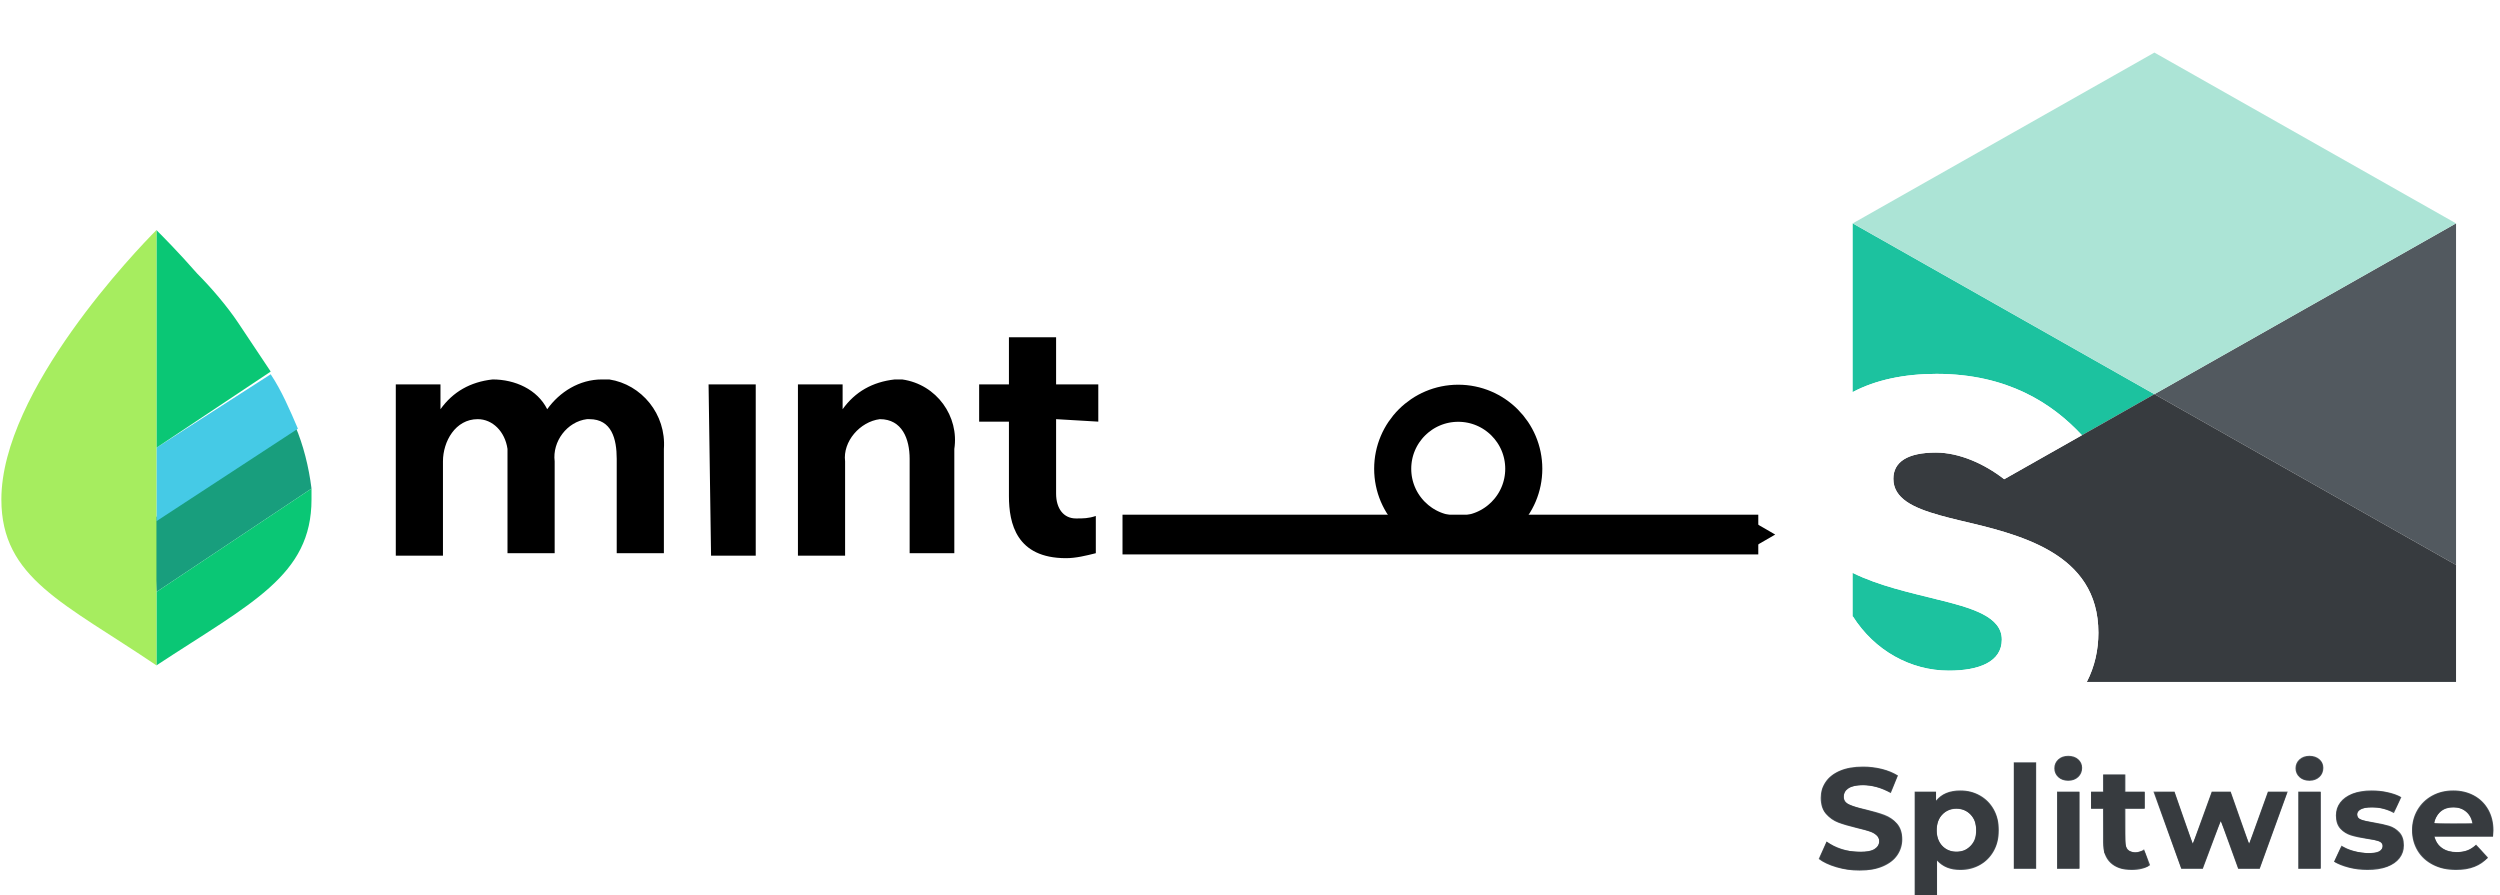
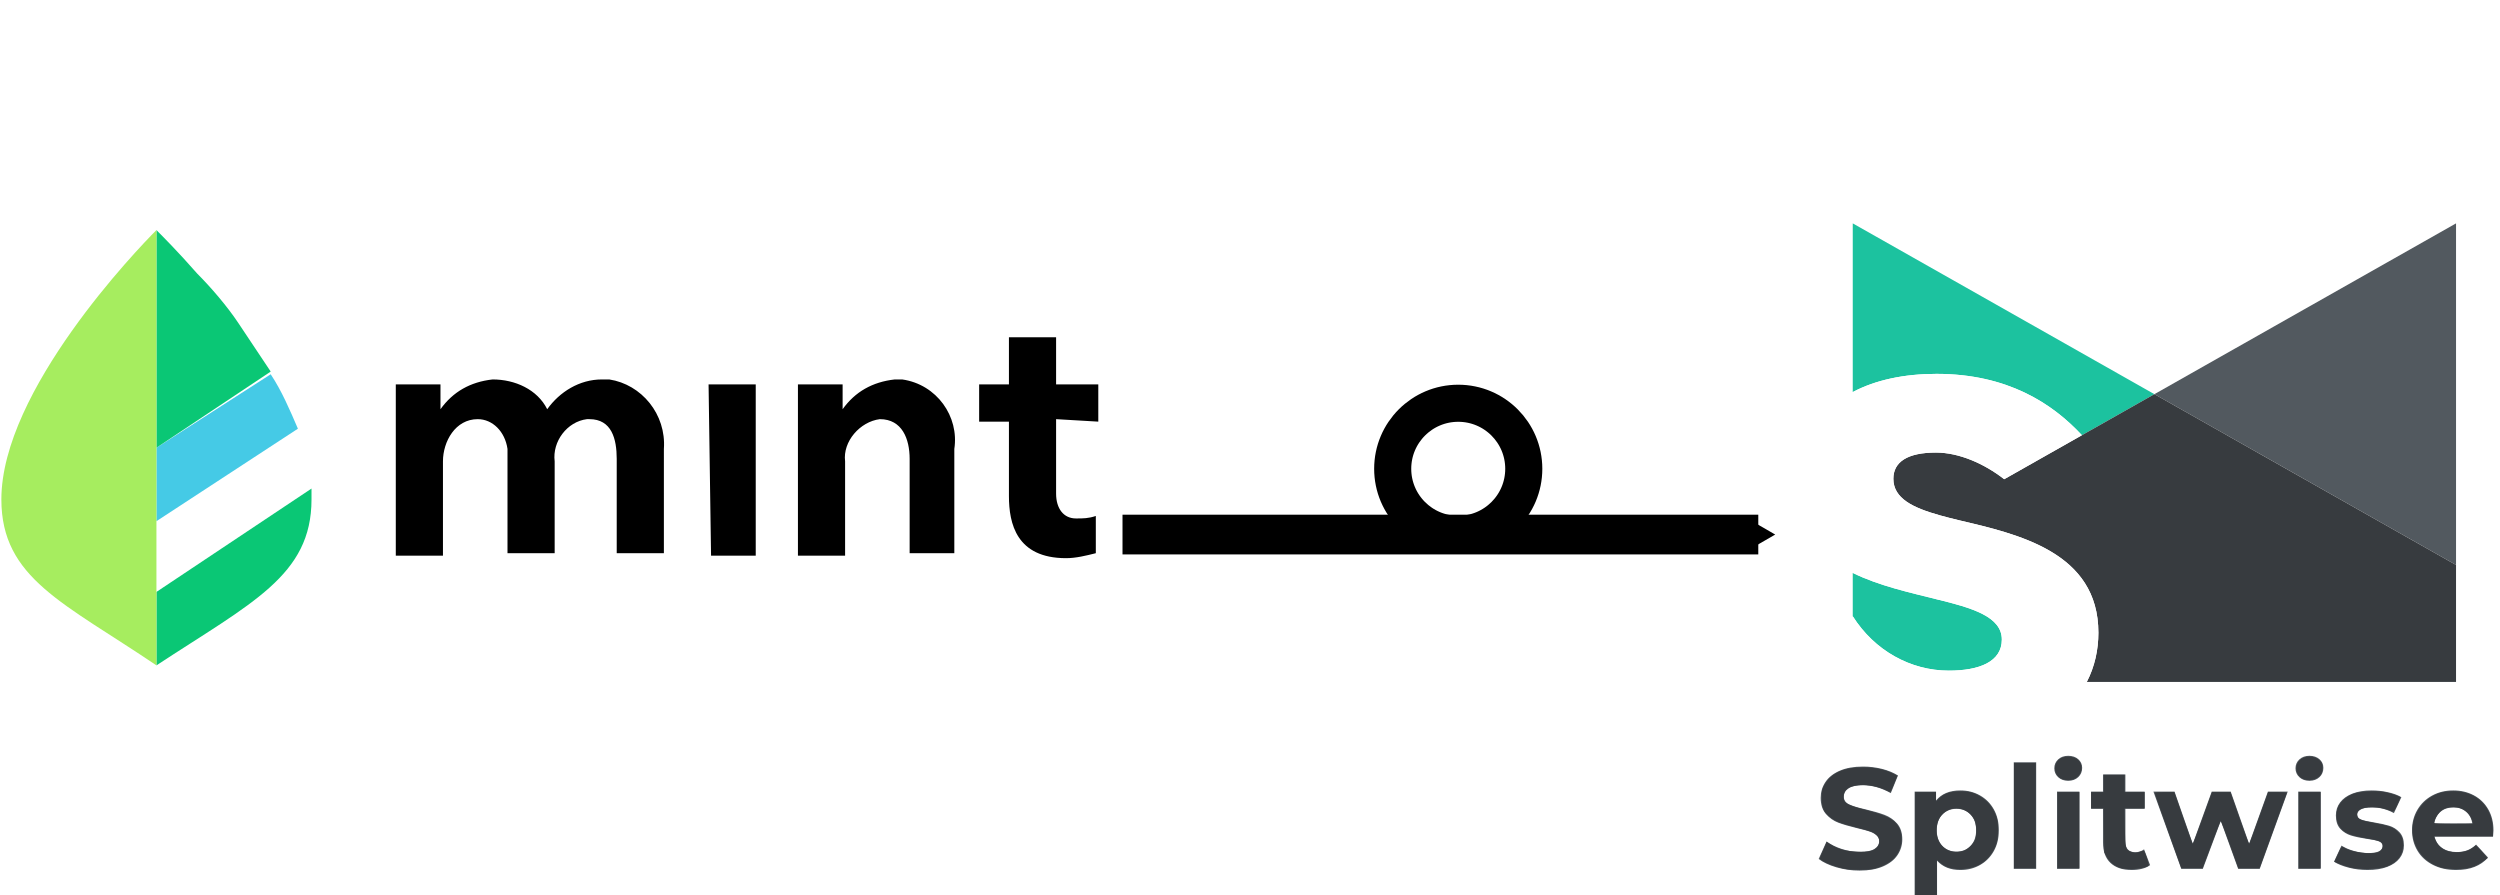
<svg xmlns="http://www.w3.org/2000/svg" xmlns:ns1="http://www.inkscape.org/namespaces/inkscape" xmlns:ns2="http://sodipodi.sourceforge.net/DTD/sodipodi-0.dtd" width="184.447mm" height="66.062mm" viewBox="0 0 184.447 66.062" version="1.1" id="svg8" ns1:version="0.92.5 (2060ec1f9f, 2020-04-08)" ns2:docname="mintwise_logo.svg">
  <defs id="defs2">
    <marker ns1:stockid="TriangleOutS" orient="auto" refY="0.0" refX="0.0" id="marker6689" style="overflow:visible" ns1:isstock="true">
      <path id="path6687" d="M 5.77,0.0 L -2.88,5.0 L -2.88,-5.0 L 5.77,0.0 z " style="fill-rule:evenodd;stroke:#000000;stroke-width:1pt;stroke-opacity:1;fill:#000000;fill-opacity:1" transform="scale(0.2)" />
    </marker>
    <marker ns1:stockid="TriangleOutS" orient="auto" refY="0.0" refX="0.0" id="TriangleOutS" style="overflow:visible" ns1:isstock="true">
      <path id="path5446" d="M 5.77,0.0 L -2.88,5.0 L -2.88,-5.0 L 5.77,0.0 z " style="fill-rule:evenodd;stroke:#000000;stroke-width:1pt;stroke-opacity:1;fill:#000000;fill-opacity:1" transform="scale(0.2)" />
    </marker>
    <marker ns1:stockid="Tail" orient="auto" refY="0.0" refX="0.0" id="Tail" style="overflow:visible" ns1:isstock="true">
      <g id="g5346" transform="scale(-1.2)" style="stroke:#000000;stroke-opacity:1;fill:#000000;fill-opacity:1">
        <path id="path5334" d="M -3.805,-3.959 L 0.544,0" style="fill:#000000;fill-rule:evenodd;stroke:#000000;stroke-width:0.8;stroke-linecap:round;stroke-opacity:1;fill-opacity:1" />
        <path id="path5336" d="M -1.287,-3.959 L 3.062,0" style="fill:#000000;fill-rule:evenodd;stroke:#000000;stroke-width:0.8;stroke-linecap:round;stroke-opacity:1;fill-opacity:1" />
        <path id="path5338" d="M 1.305,-3.959 L 5.654,0" style="fill:#000000;fill-rule:evenodd;stroke:#000000;stroke-width:0.8;stroke-linecap:round;stroke-opacity:1;fill-opacity:1" />
        <path id="path5340" d="M -3.805,4.178 L 0.544,0.22" style="fill:#000000;fill-rule:evenodd;stroke:#000000;stroke-width:0.8;stroke-linecap:round;stroke-opacity:1;fill-opacity:1" />
        <path id="path5342" d="M -1.287,4.178 L 3.062,0.22" style="fill:#000000;fill-rule:evenodd;stroke:#000000;stroke-width:0.8;stroke-linecap:round;stroke-opacity:1;fill-opacity:1" />
        <path id="path5344" d="M 1.305,4.178 L 5.654,0.22" style="fill:#000000;fill-rule:evenodd;stroke:#000000;stroke-width:0.8;stroke-linecap:round;stroke-opacity:1;fill-opacity:1" />
      </g>
    </marker>
    <marker ns1:stockid="TriangleOutL" orient="auto" refY="0.0" refX="0.0" id="TriangleOutL" style="overflow:visible" ns1:isstock="true">
      <path id="path5440" d="M 5.77,0.0 L -2.88,5.0 L -2.88,-5.0 L 5.77,0.0 z " style="fill-rule:evenodd;stroke:#000000;stroke-width:1pt;stroke-opacity:1;fill:#000000;fill-opacity:1" transform="scale(0.8)" />
    </marker>
    <marker ns1:stockid="Arrow1Send" orient="auto" refY="0" refX="0" id="Arrow1Send" style="overflow:visible" ns1:isstock="true">
      <path id="path5313" d="M 0,0 5,-5 -12.5,0 5,5 Z" style="fill:#000000;fill-opacity:1;fill-rule:evenodd;stroke:#000000;stroke-width:1pt;stroke-opacity:1" transform="matrix(-0.2,0,0,-0.2,-1.2,0)" ns1:connector-curvature="0" />
    </marker>
    <marker ns1:stockid="Arrow1Lend" orient="auto" refY="0" refX="0" id="Arrow1Lend" style="overflow:visible" ns1:isstock="true">
      <path id="path5301" d="M 0,0 5,-5 -12.5,0 5,5 Z" style="fill:#000000;fill-opacity:1;fill-rule:evenodd;stroke:#000000;stroke-width:1pt;stroke-opacity:1" transform="matrix(-0.8,0,0,-0.8,-10,0)" ns1:connector-curvature="0" />
    </marker>
    <marker ns1:stockid="Arrow2Lstart" orient="auto" refY="0" refX="0" id="Arrow2Lstart" style="overflow:visible" ns1:isstock="true">
      <path id="path5316" style="fill:#000000;fill-opacity:1;fill-rule:evenodd;stroke:#000000;stroke-width:0.625;stroke-linejoin:round;stroke-opacity:1" d="M 8.719,4.034 -2.207,0.016 8.719,-4.002 c -1.745,2.372 -1.735,5.617 -6e-7,8.035 z" transform="matrix(1.1,0,0,1.1,1.1,0)" ns1:connector-curvature="0" />
    </marker>
  </defs>
  <ns2:namedview id="base" pagecolor="#ffffff" bordercolor="#666666" borderopacity="1.0" ns1:pageopacity="0.0" ns1:pageshadow="2" ns1:zoom="1" ns1:cx="78.044816" ns1:cy="109.9509" ns1:document-units="mm" ns1:current-layer="g5772" showgrid="false" ns1:snap-bbox="false" ns1:bbox-paths="true" ns1:snap-bbox-edge-midpoints="true" ns1:window-width="1920" ns1:window-height="1016" ns1:window-x="0" ns1:window-y="27" ns1:window-maximized="1" ns1:snap-page="true" ns1:snap-nodes="false" ns1:snap-grids="false" ns1:snap-to-guides="false" />
  <g ns1:label="Layer 1" ns1:groupmode="layer" id="layer1" transform="translate(-11.726,-45.28)">
    <g style="fill:none;fill-rule:evenodd;stroke:none;stroke-width:1" id="logo-stroke" transform="matrix(0.265,0,0,0.265,28.29,46.042)" />
    <g style="fill:none;fill-rule:evenodd;stroke:none;stroke-width:1" id="sw" transform="matrix(0.265,0,0,0.265,145.77,48.953)">
      <g id="logo/primary" transform="translate(10,0.5)">
        <g id="g3791">
          <polygon style="stroke:#ffffff;stroke-width:25" id="bg" points="0.894,47.521 84.446,0 168,47.521 168,175.107 0.894,175.107 " />
          <path style="fill:#1cc29f" ns1:connector-curvature="0" d="M 63.801,106.807 83.981,95.381 -1.1914894e-4,47.828 V 94.789 C 6.293,91.462 14.223,89.73 23.302,89.73 c 19.768,0 32.279,8.234 40.499,17.077" id="Fill-1" />
          <path style="fill:#1cc29f" ns1:connector-curvature="0" d="m 26.748,172.353 c 8.412,0 14.754,-2.433 14.754,-8.654 0,-6.356 -8.135,-8.79 -18.201,-11.224 -7.493,-1.883 -16.093,-3.771 -23.301,-7.333 v 12.065 C 6.067,166.81 16.133,172.353 26.748,172.353" id="Fill-4" />
          <polygon style="fill:#52595f" id="Fill-6" points="167.962,142.933 167.962,47.828 83.981,95.381 " />
-           <polygon style="fill:#ace4d6" id="Fill-9" points="83.981,95.38 167.96,47.828 83.981,0.275 -0,47.828 " />
          <path style="fill:#373b3f" ns1:connector-curvature="0" d="M 83.98,95.38 63.8,106.807 42.168,119.057 c -5.527,-4.311 -12.557,-7.42 -19.004,-7.42 -7.86,0 -11.859,2.567 -11.859,7.302 0,5.477 5.47,8.088 13.049,10.204 1.591,0.444 3.268,0.868 5.014,1.29 16.684,3.922 39.021,8.925 39.021,31.372 0,4.713 -1.012,9.409 -3.228,13.694 H 167.96 v -32.566 z" id="Fill-12" />
          <path style="fill:#ffffff" ns1:connector-curvature="0" d="m 29.368,130.433 c -1.746,-0.422 -3.423,-0.846 -5.014,-1.29 -7.579,-2.116 -13.049,-4.727 -13.049,-10.204 0,-4.735 3.999,-7.302 11.859,-7.302 6.447,0 13.477,3.11 19.004,7.42 L 63.8,106.807 C 55.579,97.963 43.069,89.729 23.301,89.729 c -9.08,0 -17.007,1.732 -23.301,5.06 v 48.144 2.21 C 7.207,148.704 15.808,150.591 23.301,152.474 c 10.065,2.435 18.201,4.868 18.201,11.225 0,6.221 -6.343,8.654 -14.754,8.654 -10.616,0 -20.682,-5.544 -26.748,-15.146 v 18.291 H 65.162 c 2.216,-4.285 3.228,-8.982 3.228,-13.694 0,-22.447 -22.337,-27.452 -39.021,-31.372" id="Fill-14" />
        </g>
      </g>
      <g id="g5276" transform="translate(-5.485,-14.142)">
        <g transform="translate(5.992,210.704)" id="assets/wordmark/primary" style="fill:#ffffff">
          <g id="Group-16">
            <path style="fill:#52595f;fill-opacity:1" id="Combined-Shape" d="m 4.981,31.06 c -2.066,-0.6 -3.727,-1.38 -4.98,-2.34 l 2.201,-4.88 c 1.199,0.88 2.625,1.587 4.279,2.12 1.652,0.534 3.307,0.8 4.959,0.8 1.842,0 3.201,-0.273 4.08,-0.82 0.881,-0.546 1.32,-1.274 1.32,-2.18 0,-0.667 -0.259,-1.221 -0.779,-1.66 -0.519,-0.44 -1.187,-0.793 -2,-1.061 -0.814,-0.265 -1.914,-0.559 -3.301,-0.879 -2.133,-0.506 -3.879,-1.013 -5.24,-1.52 -1.359,-0.507 -2.525,-1.32 -3.5,-2.44 -0.973,-1.12 -1.459,-2.614 -1.459,-4.48 0,-1.627 0.44,-3.1 1.32,-4.42 0.879,-1.32 2.205,-2.366 3.981,-3.14 1.771,-0.773 3.939,-1.161 6.5,-1.161 1.785,0 3.531,0.214 5.238,0.641 1.707,0.427 3.201,1.04 4.481,1.84 l -2,4.92 c -2.586,-1.466 -5.174,-2.2 -7.76,-2.2 -1.815,0 -3.154,0.294 -4.02,0.88 -0.867,0.586 -1.3,1.36 -1.3,2.32 0,0.96 0.5,1.674 1.5,2.139 1,0.468 2.527,0.928 4.58,1.381 2.132,0.507 3.88,1.014 5.24,1.52 1.359,0.507 2.525,1.307 3.5,2.4 0.972,1.094 1.461,2.574 1.461,4.44 0,1.6 -0.447,3.06 -1.342,4.38 -0.893,1.32 -2.232,2.367 -4.02,3.14 -1.787,0.773 -3.959,1.16 -6.519,1.16 -2.213,0 -4.354,-0.3 -6.42,-0.9 z m 37.32,-6 c 1.027,-1.08 1.541,-2.526 1.541,-4.34 0,-1.813 -0.514,-3.26 -1.541,-4.34 -1.025,-1.08 -2.34,-1.62 -3.939,-1.62 -1.6,0 -2.915,0.54 -3.94,1.62 -1.027,1.08 -1.541,2.527 -1.541,4.34 0,1.814 0.514,3.26 1.541,4.34 1.025,1.08 2.34,1.62 3.94,1.62 1.599,0 2.914,-0.54 3.939,-1.62 z m 2.6,-14.04 c 1.64,0.92 2.927,2.214 3.861,3.88 0.934,1.667 1.4,3.607 1.4,5.82 0,2.214 -0.466,4.153 -1.4,5.819 -0.934,1.667 -2.221,2.96 -3.861,3.881 -1.639,0.92 -3.459,1.38 -5.459,1.38 -2.746,0 -4.907,-0.866 -6.481,-2.6 v 10.04 h -6.24 v -29.28 h 5.961 v 2.48 c 1.547,-1.866 3.799,-2.8 6.76,-2.8 2,0 3.82,0.46 5.459,1.38 z m 9.419,20.46 v -29.68 h 6.24 v 29.68 z m 12.04,0 v -21.52 h 6.24 v 21.52 z m 0.32,-25.52 c -0.719,-0.667 -1.08,-1.493 -1.08,-2.481 0,-0.986 0.361,-1.813 1.08,-2.48 0.721,-0.666 1.654,-1 2.801,-1 1.146,0 2.08,0.32 2.798,0.961 0.721,0.64 1.081,1.439 1.081,2.399 0,1.04 -0.36,1.901 -1.081,2.58 -0.718,0.68 -1.652,1.021 -2.798,1.021 -1.147,0 -2.08,-0.334 -2.801,-1 z M 92.279,30.44 c -0.613,0.454 -1.365,0.794 -2.26,1.021 -0.892,0.225 -1.834,0.339 -2.82,0.339 -2.559,0 -4.539,-0.653 -5.94,-1.96 -1.4,-1.306 -2.099,-3.226 -2.099,-5.76 v -9.32 h -3.32 V 9.961 h 3.32 V 5.2 h 6.24 v 4.761 h 5.359 v 4.799 h -5.359 V 24 c 0,0.907 0.233,1.607 0.699,2.1 0.467,0.493 1.127,0.74 1.981,0.74 0.986,0 1.826,-0.266 2.519,-0.8 z m 38.318,-20.479 -7.801,21.52 h -6 l -4.84,-13.361 -5,13.361 h -6 l -7.759,-21.52 h 5.88 l 5.081,14.56 5.279,-14.56 h 5.279 l 5.121,14.56 5.24,-14.56 z m 2.92,21.52 v -21.52 h 6.24 v 21.52 z m 0.32,-25.52 c -0.719,-0.667 -1.08,-1.493 -1.08,-2.481 0,-0.986 0.361,-1.813 1.08,-2.48 0.721,-0.666 1.654,-1 2.801,-1 1.146,0 2.08,0.32 2.799,0.961 0.72,0.64 1.08,1.439 1.08,2.399 0,1.04 -0.36,1.901 -1.08,2.58 -0.719,0.68 -1.653,1.021 -2.799,1.021 -1.147,0 -2.08,-0.334 -2.801,-1 z m 13.719,25.18 c -1.707,-0.44 -3.066,-0.993 -4.08,-1.66 l 2.08,-4.481 c 0.961,0.615 2.121,1.115 3.48,1.5 1.36,0.388 2.694,0.58 4,0.58 2.641,0 3.961,-0.652 3.961,-1.96 0,-0.612 -0.361,-1.052 -1.08,-1.319 -0.72,-0.266 -1.828,-0.493 -3.32,-0.681 -1.76,-0.265 -3.215,-0.573 -4.361,-0.919 -1.147,-0.346 -2.139,-0.96 -2.979,-1.84 -0.84,-0.88 -1.26,-2.133 -1.26,-3.76 0,-1.36 0.393,-2.566 1.18,-3.62 0.785,-1.053 1.934,-1.873 3.44,-2.46 1.505,-0.586 3.287,-0.88 5.339,-0.88 1.52,0 3.034,0.167 4.541,0.5 1.506,0.334 2.752,0.794 3.739,1.38 l -2.078,4.44 c -1.895,-1.066 -3.961,-1.6 -6.202,-1.6 -1.334,0 -2.334,0.186 -3,0.56 -0.666,0.373 -1,0.854 -1,1.44 0,0.667 0.36,1.134 1.08,1.4 0.721,0.267 1.868,0.52 3.44,0.76 1.76,0.294 3.201,0.606 4.32,0.94 1.121,0.333 2.094,0.94 2.92,1.82 0.826,0.88 1.24,2.107 1.24,3.68 0,1.333 -0.4,2.52 -1.199,3.56 -0.801,1.04 -1.967,1.847 -3.5,2.42 -1.535,0.573 -3.353,0.86 -5.461,0.86 -1.787,0 -3.533,-0.221 -5.24,-0.66 z m 25.602,-15.58 c -0.961,0.8 -1.547,1.894 -1.76,3.28 h 10.6 c -0.215,-1.36 -0.801,-2.446 -1.76,-3.26 -0.961,-0.813 -2.135,-1.22 -3.521,-1.22 -1.413,0 -2.6,0.4 -3.559,1.2 z m 14.6,6.92 h -16.282 c 0.295,1.334 0.987,2.387 2.08,3.16 1.094,0.774 2.454,1.16 4.081,1.16 1.121,0 2.113,-0.167 2.98,-0.5 0.867,-0.333 1.674,-0.86 2.42,-1.58 l 3.32,3.6 c -2.027,2.32 -4.986,3.48 -8.881,3.48 -2.425,0 -4.572,-0.473 -6.439,-1.42 -1.867,-0.946 -3.307,-2.26 -4.32,-3.94 -1.014,-1.68 -1.52,-3.586 -1.52,-5.72 0,-2.106 0.5,-4.007 1.5,-5.7 1,-1.693 2.373,-3.013 4.121,-3.96 1.746,-0.946 3.699,-1.42 5.86,-1.42 2.105,0 4.013,0.453 5.72,1.359 1.705,0.908 3.045,2.207 4.02,3.901 0.972,1.693 1.459,3.66 1.459,5.9 0,0.08 -0.039,0.64 -0.119,1.68 z" ns1:connector-curvature="0" />
            <path transform="translate(-45.924,-397.018)" ns1:connector-curvature="0" id="path5240" d="m 53.632,428.563 c -2.567,-0.431 -5.77,-1.594 -7.063,-2.564 -0.434,-0.326 -0.418,-0.428 0.34,-2.103 0.438,-0.968 0.895,-2.014 1.016,-2.323 l 0.22,-0.563 1.208,0.738 c 2.079,1.271 4.19,1.838 7.338,1.972 3.212,0.137 4.702,-0.232 5.61,-1.386 0.757,-0.962 0.675,-2.348 -0.187,-3.151 -1.01,-0.942 -1.302,-1.054 -5.745,-2.216 -4.661,-1.219 -5.853,-1.694 -7.373,-2.939 -1.733,-1.42 -2.22,-2.576 -2.222,-5.277 -0.002,-2.049 0.072,-2.406 0.748,-3.626 1.861,-3.36 5.461,-4.966 10.993,-4.904 3.226,0.036 5.878,0.595 8.058,1.7 l 1.288,0.653 -0.403,0.942 c -0.222,0.518 -0.636,1.539 -0.92,2.268 -0.284,0.729 -0.593,1.326 -0.687,1.326 -0.094,0 -0.658,-0.236 -1.255,-0.524 -2.018,-0.975 -4.994,-1.574 -7.105,-1.429 -3.121,0.214 -4.633,1.305 -4.633,3.344 0,1.633 0.986,2.232 5.657,3.442 6.647,1.721 8.603,2.743 9.834,5.136 1.411,2.743 0.612,6.679 -1.797,8.855 -1.275,1.152 -3.636,2.25 -5.627,2.618 -1.69,0.312 -5.465,0.318 -7.294,0.011 z" style="fill:#373b3f;fill-opacity:1;stroke-width:0.253" />
            <path transform="translate(-45.924,-397.018)" ns1:connector-curvature="0" id="path5242" d="m 72.785,421.63 v -14.521 h 2.904 2.904 v 1.293 1.293 l 0.807,-0.789 c 1.387,-1.356 2.832,-1.892 5.407,-2.005 2.871,-0.126 4.547,0.323 6.695,1.793 1.742,1.192 2.938,2.748 3.783,4.921 0.442,1.137 0.568,1.994 0.582,3.975 0.021,2.911 -0.418,4.525 -1.801,6.625 -1.785,2.711 -4.48,4.152 -8.068,4.314 -2.814,0.127 -4.632,-0.361 -6.135,-1.647 l -1.018,-0.872 v 5.07 5.07 H 75.815 72.785 Z m 13.433,1.85 c 1.222,-0.366 2.843,-1.944 3.278,-3.191 0.508,-1.456 0.383,-4.276 -0.243,-5.502 -1.699,-3.326 -5.928,-4.163 -8.642,-1.711 -1.288,1.164 -1.899,2.785 -1.861,4.939 0.073,4.145 3.501,6.653 7.469,5.465 z" style="fill:#373b3f;fill-opacity:1;stroke-width:0.253" />
            <path transform="translate(-45.924,-397.018)" ns1:connector-curvature="0" id="path5244" d="m 100.311,413.675 v -14.647 h 3.03 3.03 v 14.647 14.647 h -3.03 -3.03 z" style="fill:#373b3f;fill-opacity:1;stroke-width:0.253" />
            <path transform="translate(-45.924,-397.018)" ns1:connector-curvature="0" id="path5246" d="m 112.433,417.716 v -10.607 h 3.03 3.03 v 10.607 10.607 h -3.03 -3.03 z" style="fill:#373b3f;fill-opacity:1;stroke-width:0.253" />
            <path transform="translate(-45.924,-397.018)" ns1:connector-curvature="0" id="path5248" d="m 113.474,403.394 c -2.321,-1.143 -2.353,-4.554 -0.054,-5.743 1.163,-0.601 3.309,-0.509 4.343,0.186 2.155,1.45 1.655,4.765 -0.863,5.719 -1.026,0.389 -2.443,0.322 -3.425,-0.162 z" style="fill:#373b3f;fill-opacity:1;stroke-width:0.253" />
            <path transform="translate(-45.924,-397.018)" ns1:connector-curvature="0" id="path5250" d="m 129.782,428.21 c -1.594,-0.569 -2.845,-1.604 -3.614,-2.992 l -0.729,-1.315 -0.079,-6.124 -0.079,-6.124 h -1.752 -1.752 v -2.273 -2.273 h 1.768 1.768 v -2.399 -2.399 h 2.904 2.904 v 2.399 2.399 h 2.778 2.778 v 2.273 2.273 h -2.796 -2.796 l 0.081,5.252 c 0.093,6.003 0.199,6.367 2.007,6.909 0.875,0.262 1.222,0.248 2.151,-0.086 0.609,-0.219 1.155,-0.322 1.213,-0.229 0.386,0.625 1.396,3.717 1.298,3.974 -0.365,0.95 -6.005,1.465 -8.052,0.735 z" style="fill:#373b3f;fill-opacity:1;stroke-width:0.253" />
            <path transform="translate(-45.924,-397.018)" ns1:connector-curvature="0" id="path5252" d="m 143.176,417.9 c -2.051,-5.727 -3.727,-10.497 -3.725,-10.601 0.002,-0.104 1.237,-0.189 2.744,-0.189 h 2.74 l 2.5,7.197 c 1.375,3.959 2.568,7.197 2.651,7.197 0.083,0 1.322,-3.239 2.755,-7.197 l 2.604,-7.197 h 2.557 2.557 l 2.517,7.194 c 1.385,3.957 2.588,7.196 2.674,7.197 0.139,0.003 0.874,-1.967 4.404,-11.803 l 0.929,-2.589 h 2.643 c 1.453,0 2.605,0.097 2.559,0.215 -0.046,0.118 -1.779,4.891 -3.85,10.607 l -3.766,10.392 h -2.945 -2.945 l -2.368,-6.566 c -1.302,-3.611 -2.44,-6.566 -2.528,-6.566 -0.088,0 -0.934,2.074 -1.879,4.609 -0.946,2.535 -2.054,5.49 -2.464,6.566 l -0.744,1.957 -2.945,-0.005 -2.945,-0.005 z" style="fill:#373b3f;fill-opacity:1;stroke-width:0.253" />
            <path transform="translate(-45.924,-397.018)" ns1:connector-curvature="0" id="path5254" d="m 179.608,417.716 v -10.607 h 3.03 3.03 v 10.607 10.607 h -3.03 -3.03 z" style="fill:#373b3f;fill-opacity:1;stroke-width:0.253" />
            <path transform="translate(-45.924,-397.018)" ns1:connector-curvature="0" id="path5256" d="m 180.649,403.394 c -1.685,-0.83 -2.287,-2.93 -1.304,-4.544 1.303,-2.138 5.029,-2.181 6.503,-0.076 0.556,0.794 0.496,2.679 -0.112,3.509 -1.059,1.446 -3.378,1.952 -5.088,1.11 z" style="fill:#373b3f;fill-opacity:1;stroke-width:0.253" />
            <path transform="translate(-45.924,-397.018)" ns1:connector-curvature="0" id="path5258" d="m 193.877,428.108 c -0.972,-0.251 -2.354,-0.713 -3.071,-1.027 l -1.303,-0.57 0.902,-1.936 c 1.13,-2.424 1.146,-2.442 1.867,-1.98 2.011,1.291 7.603,2.012 9.476,1.221 0.994,-0.419 1.52,-1.52 1.101,-2.303 -0.382,-0.714 -0.902,-0.889 -4.585,-1.542 -4.874,-0.865 -6.437,-1.607 -7.549,-3.586 -0.809,-1.438 -0.83,-3.887 -0.047,-5.399 0.716,-1.381 2.26,-2.672 4.04,-3.375 1.78,-0.703 6.3,-0.976 8.709,-0.526 1.792,0.335 4.478,1.254 4.478,1.533 0,0.102 -0.405,1.064 -0.901,2.136 -0.718,1.554 -0.987,1.917 -1.326,1.786 -2.382,-0.921 -3.621,-1.181 -5.648,-1.188 -3.055,-0.01 -4.542,0.86 -4.149,2.425 0.222,0.885 1.055,1.228 4.606,1.899 4.097,0.773 5.294,1.188 6.461,2.242 1.294,1.168 1.716,2.159 1.709,4.018 -0.01,2.709 -1.533,4.708 -4.485,5.888 -2.021,0.807 -7.653,0.962 -10.283,0.283 z" style="fill:#373b3f;fill-opacity:1;stroke-width:0.253" />
            <path transform="translate(-45.924,-397.018)" ns1:connector-curvature="0" id="path5260" d="m 219.462,428.204 c -4.346,-1.197 -7.366,-4.484 -8.081,-8.795 -0.899,-5.428 2.587,-10.768 7.964,-12.2 0.715,-0.19 2.242,-0.348 3.392,-0.349 6.436,-0.009 10.885,4.444 10.908,10.919 l 0.006,1.705 h -8.211 -8.211 l 0.396,0.947 c 0.93,2.225 2.949,3.422 5.798,3.436 2.015,0.01 3.416,-0.379 4.627,-1.284 l 0.839,-0.627 0.638,0.595 c 0.351,0.327 1.085,1.126 1.631,1.775 l 0.992,1.18 -1.444,1.034 c -2.09,1.497 -4.081,2.04 -7.373,2.012 -1.479,-0.012 -3.221,-0.169 -3.872,-0.349 z m 8.634,-12.344 c 0,-0.049 -0.129,-0.475 -0.287,-0.947 -0.745,-2.224 -2.603,-3.555 -4.996,-3.577 -1.849,-0.017 -3.033,0.396 -4.003,1.398 -0.729,0.753 -1.573,2.338 -1.573,2.954 0,0.171 1.866,0.261 5.43,0.261 2.986,0 5.43,-0.04 5.43,-0.089 z" style="fill:#373b3f;fill-opacity:1;stroke-width:0.253" />
          </g>
        </g>
      </g>
    </g>
    <g id="g4371" transform="matrix(0.781,0,0,0.781,-556.193,59.324)">
      <g transform="translate(3.18)" id="g1165">
        <g id="g4417">
          <g transform="matrix(2.345,0,0,2.345,727.376,2.151)" id="Wordmark-12">
            <path ns1:connector-curvature="0" d="M 22.8,6.7 C 21.9,6.7 21.1,7.2 20.6,7.9 20.2,7.1 19.3,6.7 18.4,6.7 17.5,6.8 16.8,7.2 16.3,7.9 v 0 -1 h -1.8 v 6.9 h 1.9 V 10 c 0,-0.8 0.5,-1.7 1.4,-1.7 0.6,0 1.1,0.5 1.2,1.2 v 4.2 h 1.9 V 10 c -0.1,-0.8 0.5,-1.6 1.3,-1.7 0,0 0,0 0,0 h 0.1 c 0.9,0 1.1,0.8 1.1,1.6 v 3.8 h 1.9 V 9.5 C 25.4,8.1 24.4,6.9 23.1,6.7 v 0 z m 4.4,7.1 H 29 V 6.9 H 27.1 Z M 34.6,6.7 C 33.7,6.8 33,7.2 32.5,7.9 v 0 -1 h -1.8 v 6.9 h 1.9 V 10 C 32.5,9.2 33.2,8.4 34,8.3 v 0 c 0.9,0 1.2,0.8 1.2,1.6 v 3.8 H 37 V 9.5 C 37.2,8.2 36.3,6.9 34.9,6.7 Z m 8.2,1.7 V 6.9 H 41.1 V 5 H 39.2 V 6.9 H 38 v 1.5 h 1.2 v 3 c 0,1.1 0.3,2.5 2.3,2.5 0.4,0 0.8,-0.1 1.2,-0.2 v -1.5 c -0.3,0.1 -0.5,0.1 -0.8,0.1 -0.5,0 -0.8,-0.4 -0.8,-1 v -3 z" id="mint-3" />
          </g>
          <g transform="matrix(2.57,0,0,2.57,724.118,3.754)" id="_Group_2">
-             <path style="fill:#189e7d" ns1:connector-curvature="0" d="M 5.7,13.3 11.4,9.5 C 11.3,8.7 11.1,7.9 10.8,7.2 l -5.2,3.4 z" class="st0" id="_Path_6" />
            <path style="fill:#45cae6" ns1:connector-curvature="0" d="M 5.7,10.7 10.9,7.3 C 10.6,6.6 10.3,5.9 9.9,5.3 L 5.7,8 Z" class="st1" id="_Path_7" />
            <path style="fill:#0ac775" ns1:connector-curvature="0" d="m 5.7,13.3 v 2.7 0 c 3.5,-2.3 5.7,-3.3 5.7,-6.1 V 9.5 Z" class="st2" id="_Path_8" />
            <path style="fill:#0ac775" ns1:connector-curvature="0" d="M 7.2,1.6 C 6.5,0.8 5.9,0.2 5.7,0 V 0 8 L 9.9,5.2 C 9.5,4.6 9.1,4 8.7,3.4 8.3,2.8 7.7,2.1 7.2,1.6" class="st2" id="_Path_9" />
            <path style="fill:#a6ed5f" ns1:connector-curvature="0" d="M 5.7,10.7 V 0 C 5,0.7 0,5.9 0,9.9 0,12.8 2.3,13.7 5.7,16 Z" class="st3" id="_Path_10" />
          </g>
        </g>
      </g>
    </g>
    <g id="g5772" transform="matrix(0.912,0,0,0.912,37.494,7.954)">
      <path ns1:connector-curvature="0" id="path5292" d="M 62.554,84.172 H 113.987" style="fill:none;stroke:#000000;stroke-width:3.214;stroke-linecap:butt;stroke-linejoin:miter;stroke-miterlimit:4;stroke-dasharray:none;stroke-opacity:1;marker-end:url(#marker6689)" />
      <circle r="5.302" cy="78.852" cx="89.714" id="path5294" style="fill:none;fill-opacity:1;stroke:#000000;stroke-width:3;stroke-miterlimit:4;stroke-dasharray:none;stroke-opacity:1" />
    </g>
  </g>
  <style id="style2" type="text/css">
	.st0{fill:#189E7D;}
	.st1{fill:#45CAE6;}
	.st2{fill:#0AC775;}
	.st3{fill:#A6ED5F;}
	.st4{fill:#FFFFFF;}
</style>
</svg>